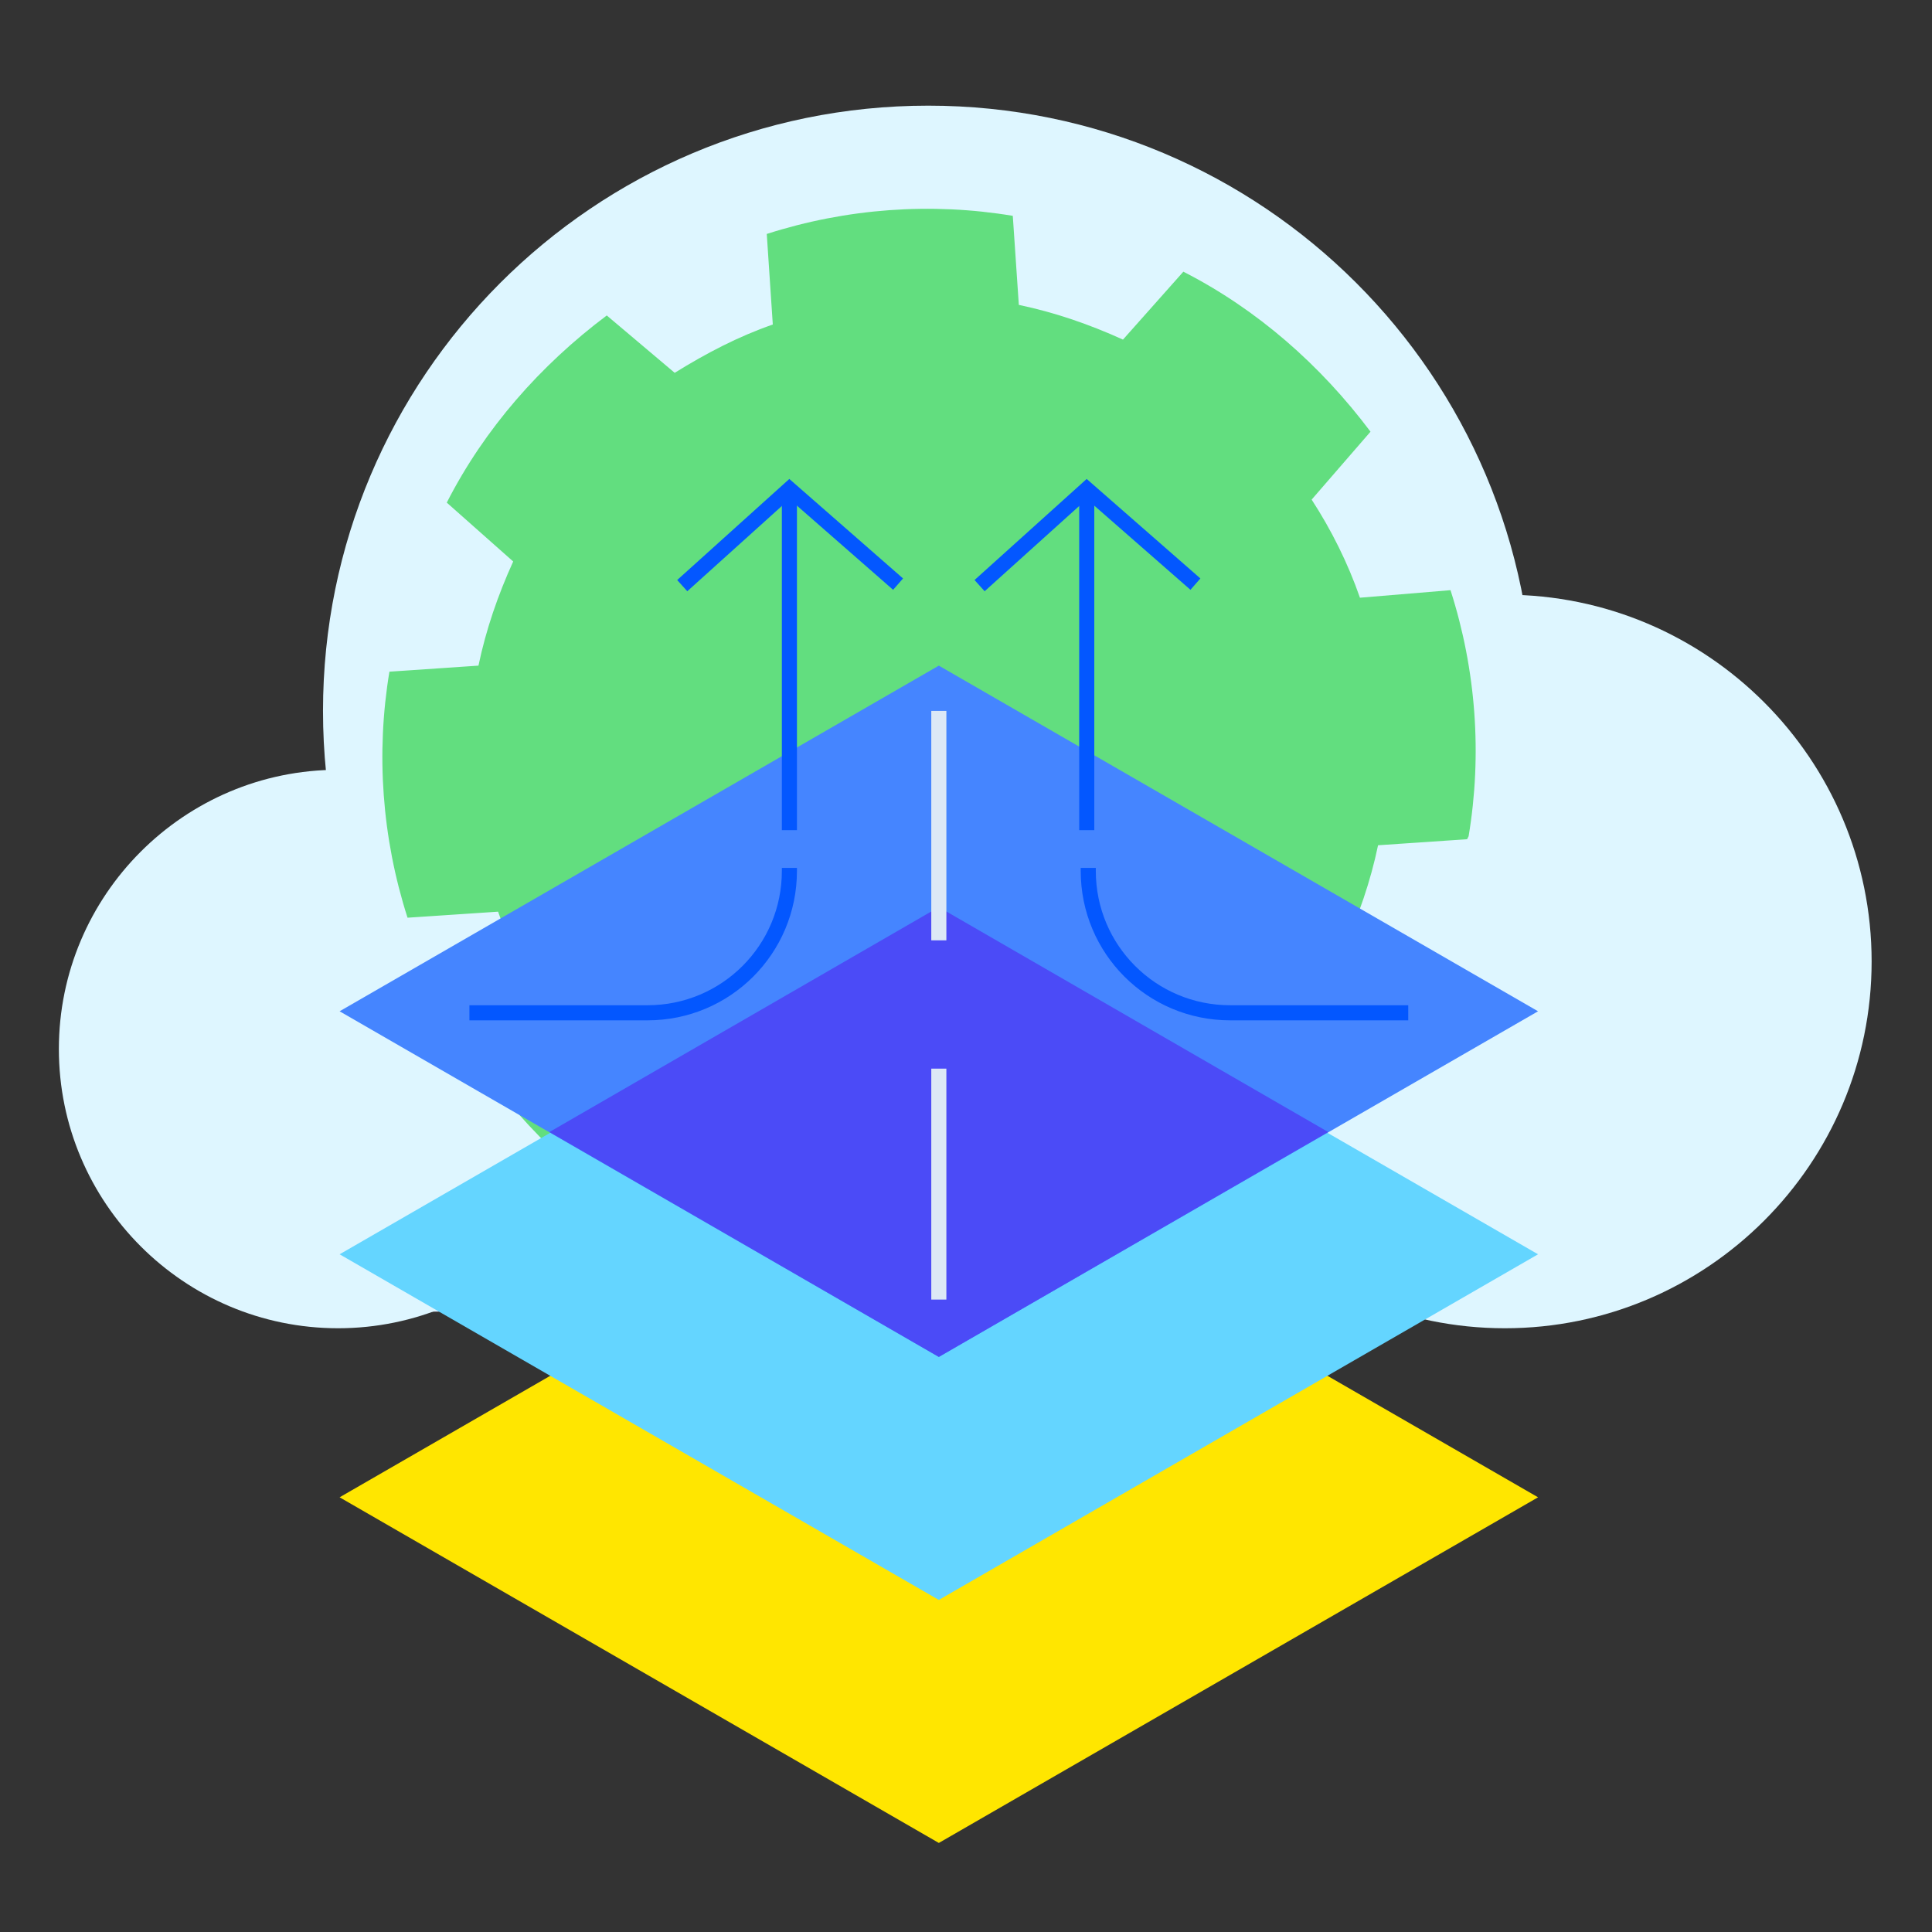
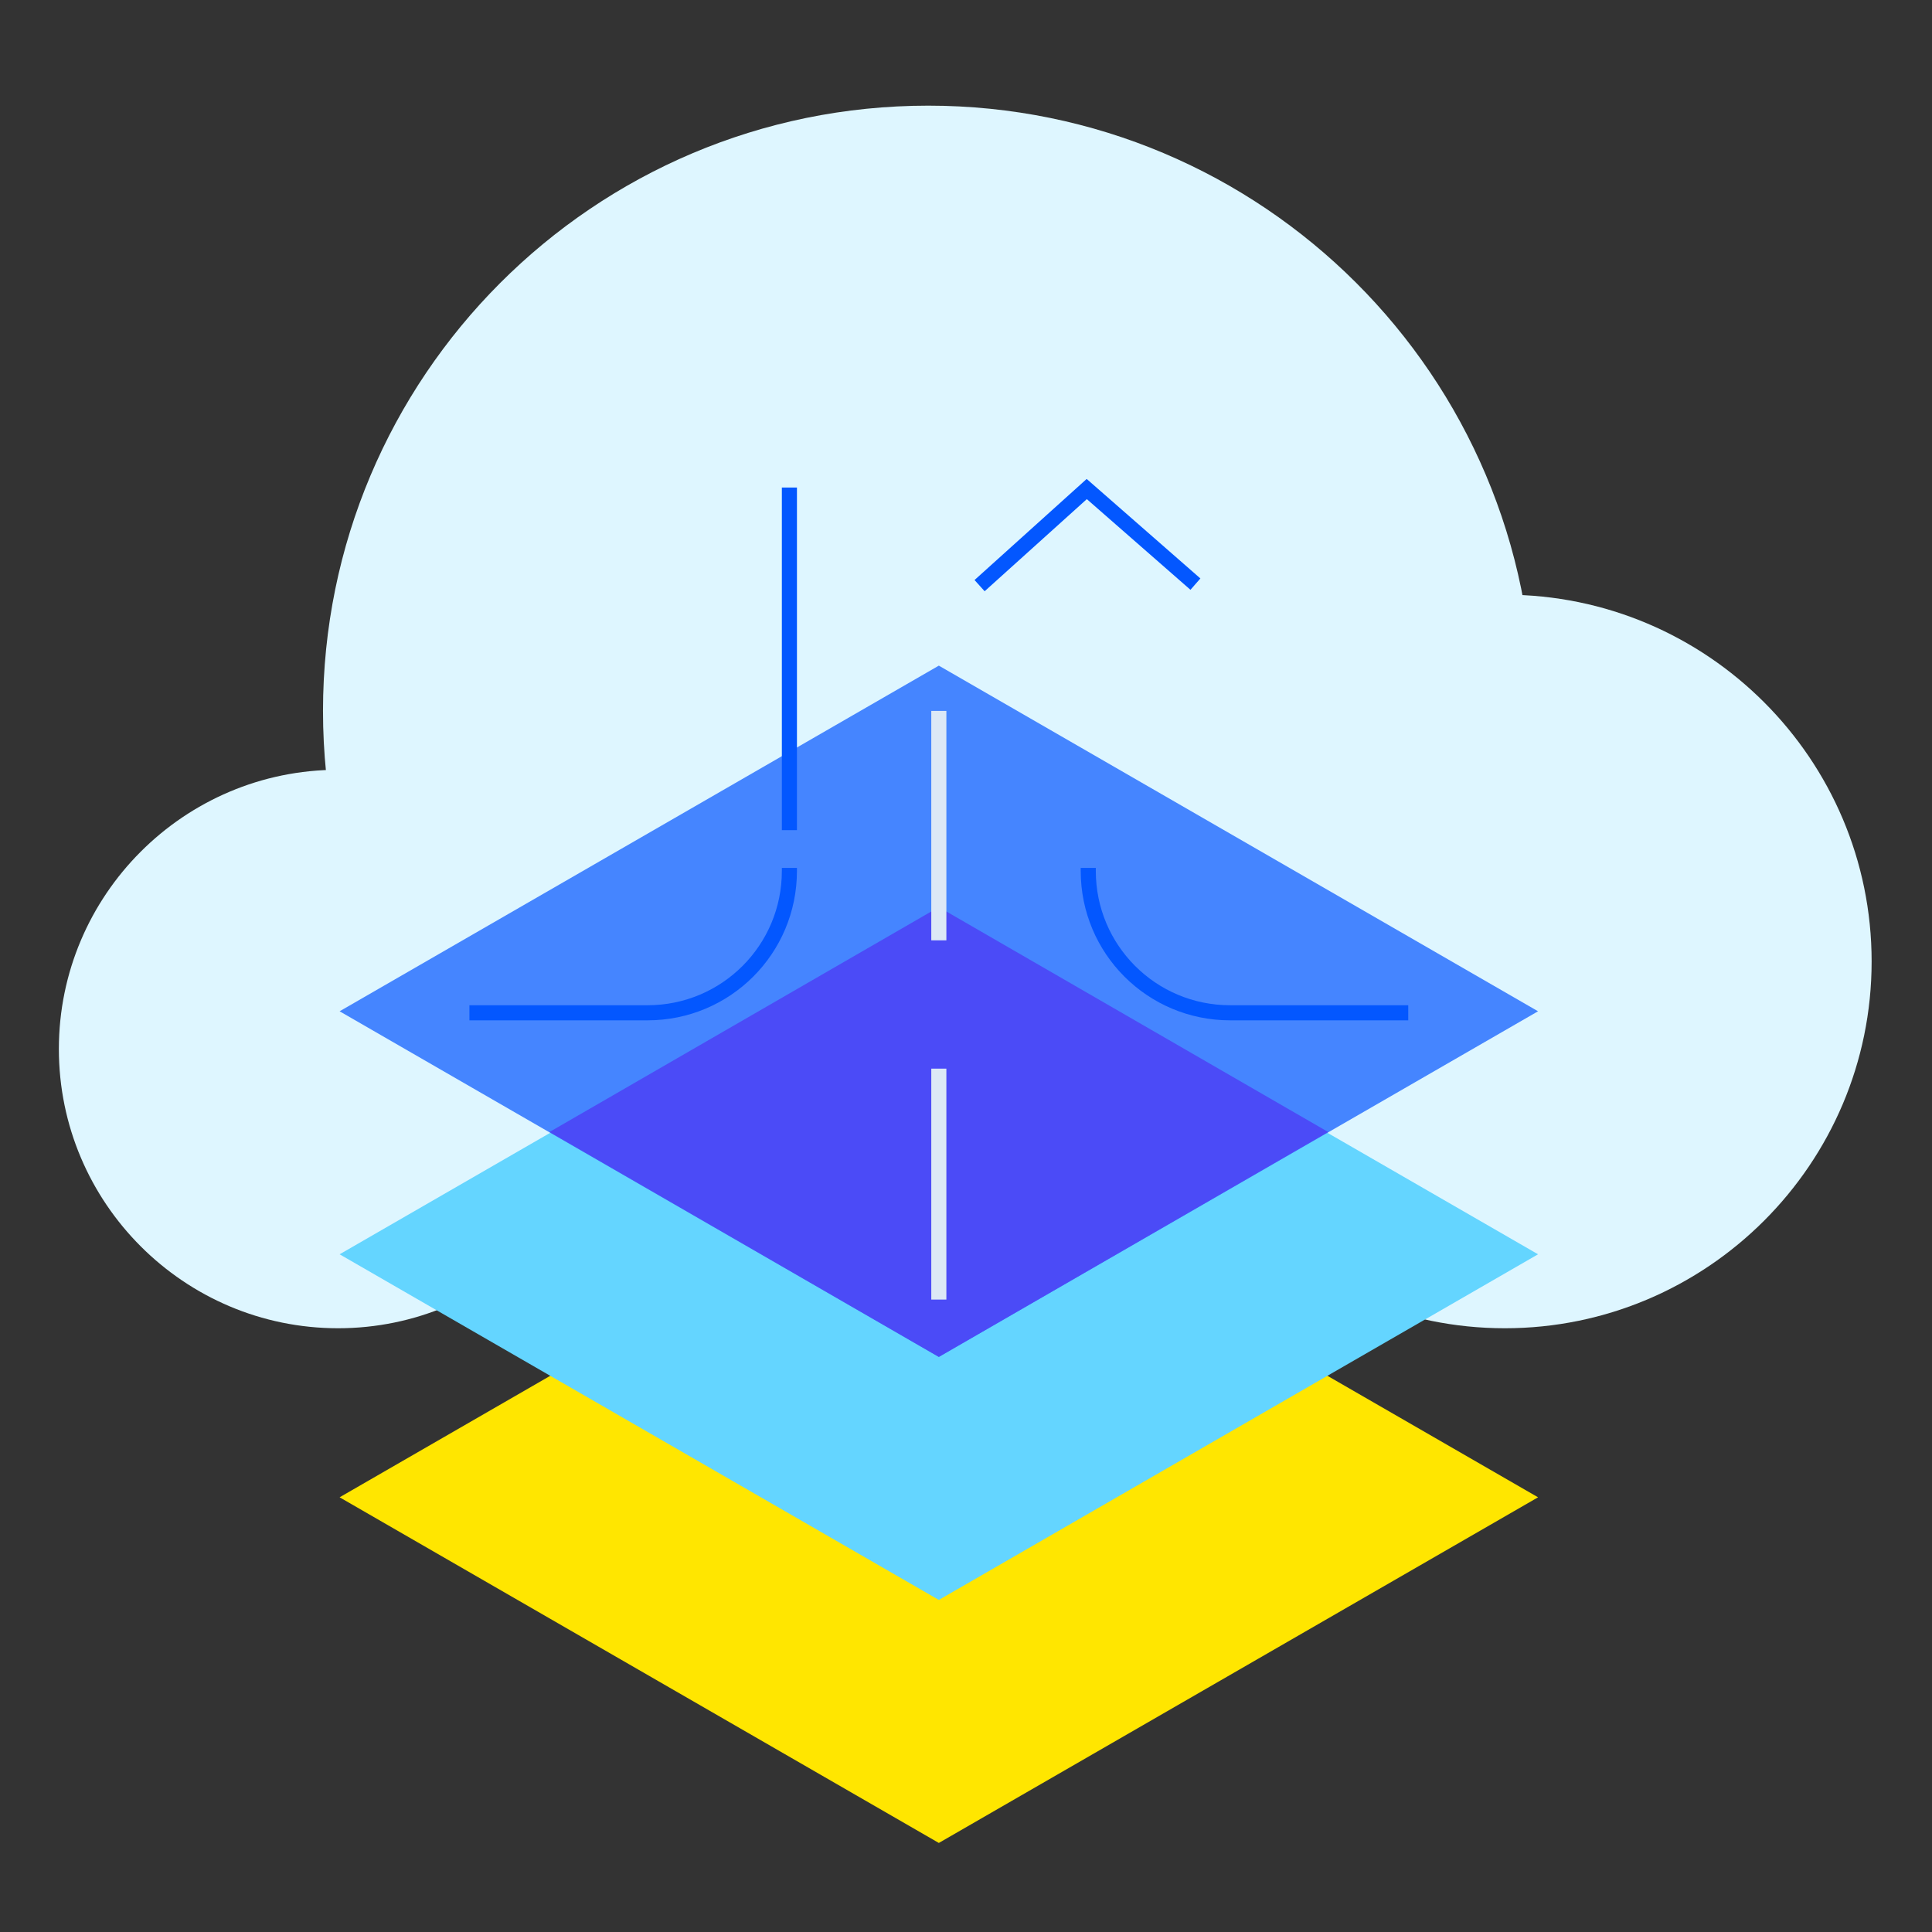
<svg xmlns="http://www.w3.org/2000/svg" width="128" height="128" version="1.1" viewBox="0 0 128 128">
  <rect x="0" y="0" width="128" height="128" fill="#333333" stroke="none" />
  <defs>
    <style>
      .cls-1 {
        stroke: #dce8f6;
      }

      .cls-1, .cls-2 {
        fill: none;
        stroke-miterlimit: 10;
      }

      .cls-3 {
        fill: #64d5ff;
      }

      .cls-4 {
        fill: #4b4bf7;
      }

      .cls-5 {
        fill: #4585ff;
      }

      .cls-6 {
        fill: #ffe600;
      }

      .cls-2 {
        stroke: #0357ff;
      }

      .cls-7 {
        fill: #def6ff;
      }

      .cls-8 {
        fill: #dde9ff;
      }

      .cls-9 {
        fill: #62de7f;
      }
    </style>
  </defs>
  <g>
    <g id="_图层_1" data-name="图层_1">
      <g>
-         <rect class="cls-8" x="17.1" y="67.3" width="48.3" height="19.6" />
        <rect class="cls-8" x="61.4" y="67.3" width="43.7" height="19.6" />
        <path class="cls-7" d="M40.9,69.5c0,10.2-8.3,18.5-18.5,18.5-10.2,0-18.5-8.3-18.5-18.5s8.3-18.5,18.5-18.5,18.5,8.3,18.5,18.5h0" />
        <path class="cls-7" d="M101.6,47.1c0,22.1-17.9,40.1-40.1,40.1-22.1,0-40.1-17.9-40.1-40.1,0-22.1,17.9-40.1,40.1-40.1,0,0,0,0,0,0,22.1,0,40.1,17.9,40.1,40.1" />
        <path class="cls-7" d="M124,63.7c0,13.4-10.9,24.3-24.3,24.3s-24.3-10.9-24.3-24.3,10.9-24.3,24.3-24.3h0c13.4,0,24.3,10.9,24.3,24.3" />
-         <path class="cls-9" d="M97.3,55.4c.9-5.4.5-11-1.2-16.3l-6,.5c-.8-2.3-1.9-4.5-3.2-6.5l3.9-4.5c-3.3-4.4-7.5-8.1-12.4-10.6l-4,4.5c-2.2-1-4.5-1.8-6.9-2.3l-.4-5.9c-5.4-.9-11-.5-16.3,1.2l.4,6c-2.3.8-4.4,1.9-6.5,3.2l-4.5-3.8c-4.4,3.3-8.1,7.5-10.6,12.4l4.4,3.9c-1,2.2-1.8,4.5-2.3,6.9l-5.9.4c-.9,5.4-.5,11,1.2,16.3l6-.4c.8,2.3,1.9,4.4,3.2,6.5l-3.8,4.5c3.3,4.4,7.5,8.1,12.4,10.6l3.9-4.4c2.2,1,4.5,1.8,6.9,2.3l.4,5.9c5.4.9,11,.5,16.3-1.2l-.4-6c2.3-.8,4.4-1.9,6.5-3.2l4.5,3.9c4.4-3.3,8.1-7.5,10.6-12.4l-4.5-4c1-2.2,1.8-4.5,2.3-6.9l5.9-.4Z" />
        <g>
          <path class="cls-6" d="M22.5,99.2l39.7,22.9,39.7-22.9-39.7-22.9-39.7,22.9Z" />
          <path class="cls-3" d="M22.5,83.1l39.7,22.9,39.7-22.9-39.7-22.9-39.7,22.9Z" />
          <path class="cls-5" d="M22.5,67l39.7,22.9,39.7-22.9-39.7-22.9-39.7,22.9Z" />
          <path class="cls-4" d="M36.4,75l25.8,14.9,25.8-14.9-25.8-14.9-25.8,14.9Z" />
          <path class="cls-2" d="M93.3,67.1h-11.8c-5.2,0-9.4-4.2-9.4-9.4h0v-.2" />
          <path class="cls-2" d="M31.1,67.1h11.8c5.2,0,9.4-4.2,9.4-9.4v-.2" />
-           <line class="cls-2" x1="72" y1="32.3" x2="72" y2="55" />
          <line class="cls-2" x1="52.3" y1="32.3" x2="52.3" y2="55" />
-           <path class="cls-2" d="M45.2,38.8l7.1-6.4,7.2,6.3" />
          <path class="cls-2" d="M64.9,38.8l7.1-6.4,7.2,6.3" />
          <line class="cls-1" x1="62.2" y1="47.1" x2="62.2" y2="62.3" />
          <line class="cls-1" x1="62.2" y1="70.8" x2="62.2" y2="86.1" />
        </g>
      </g>
    </g>
  </g>
</svg>